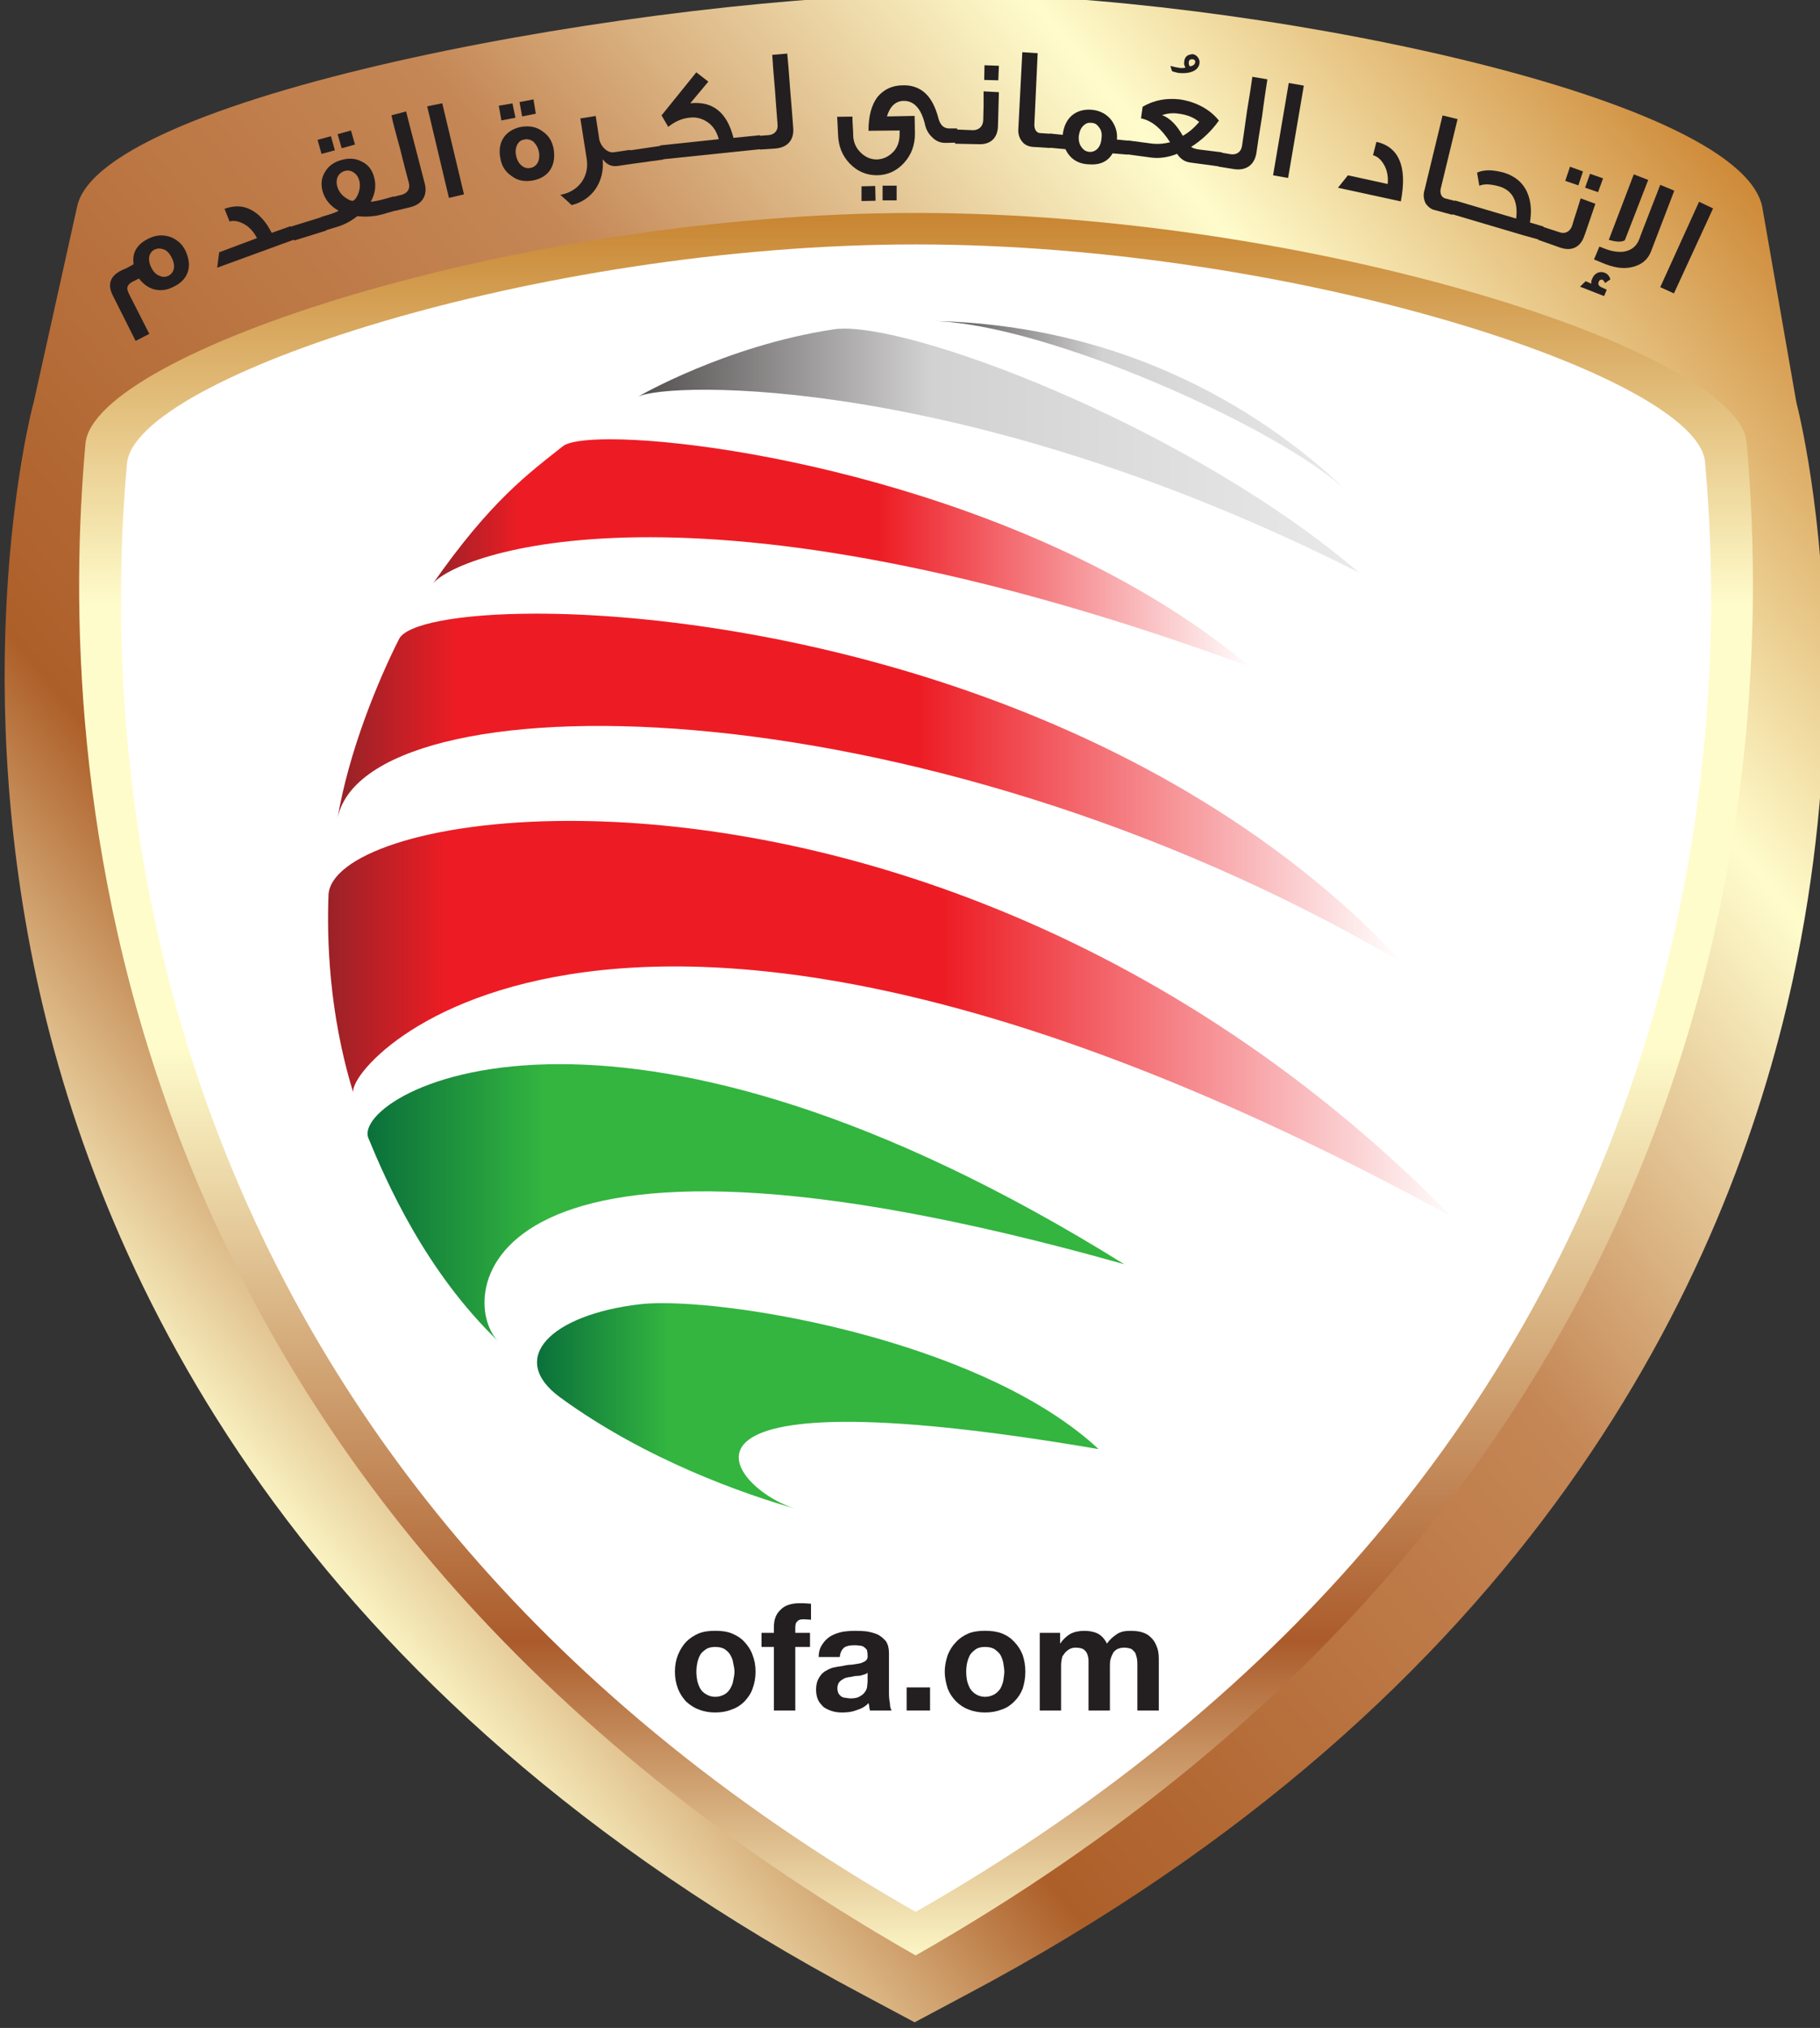
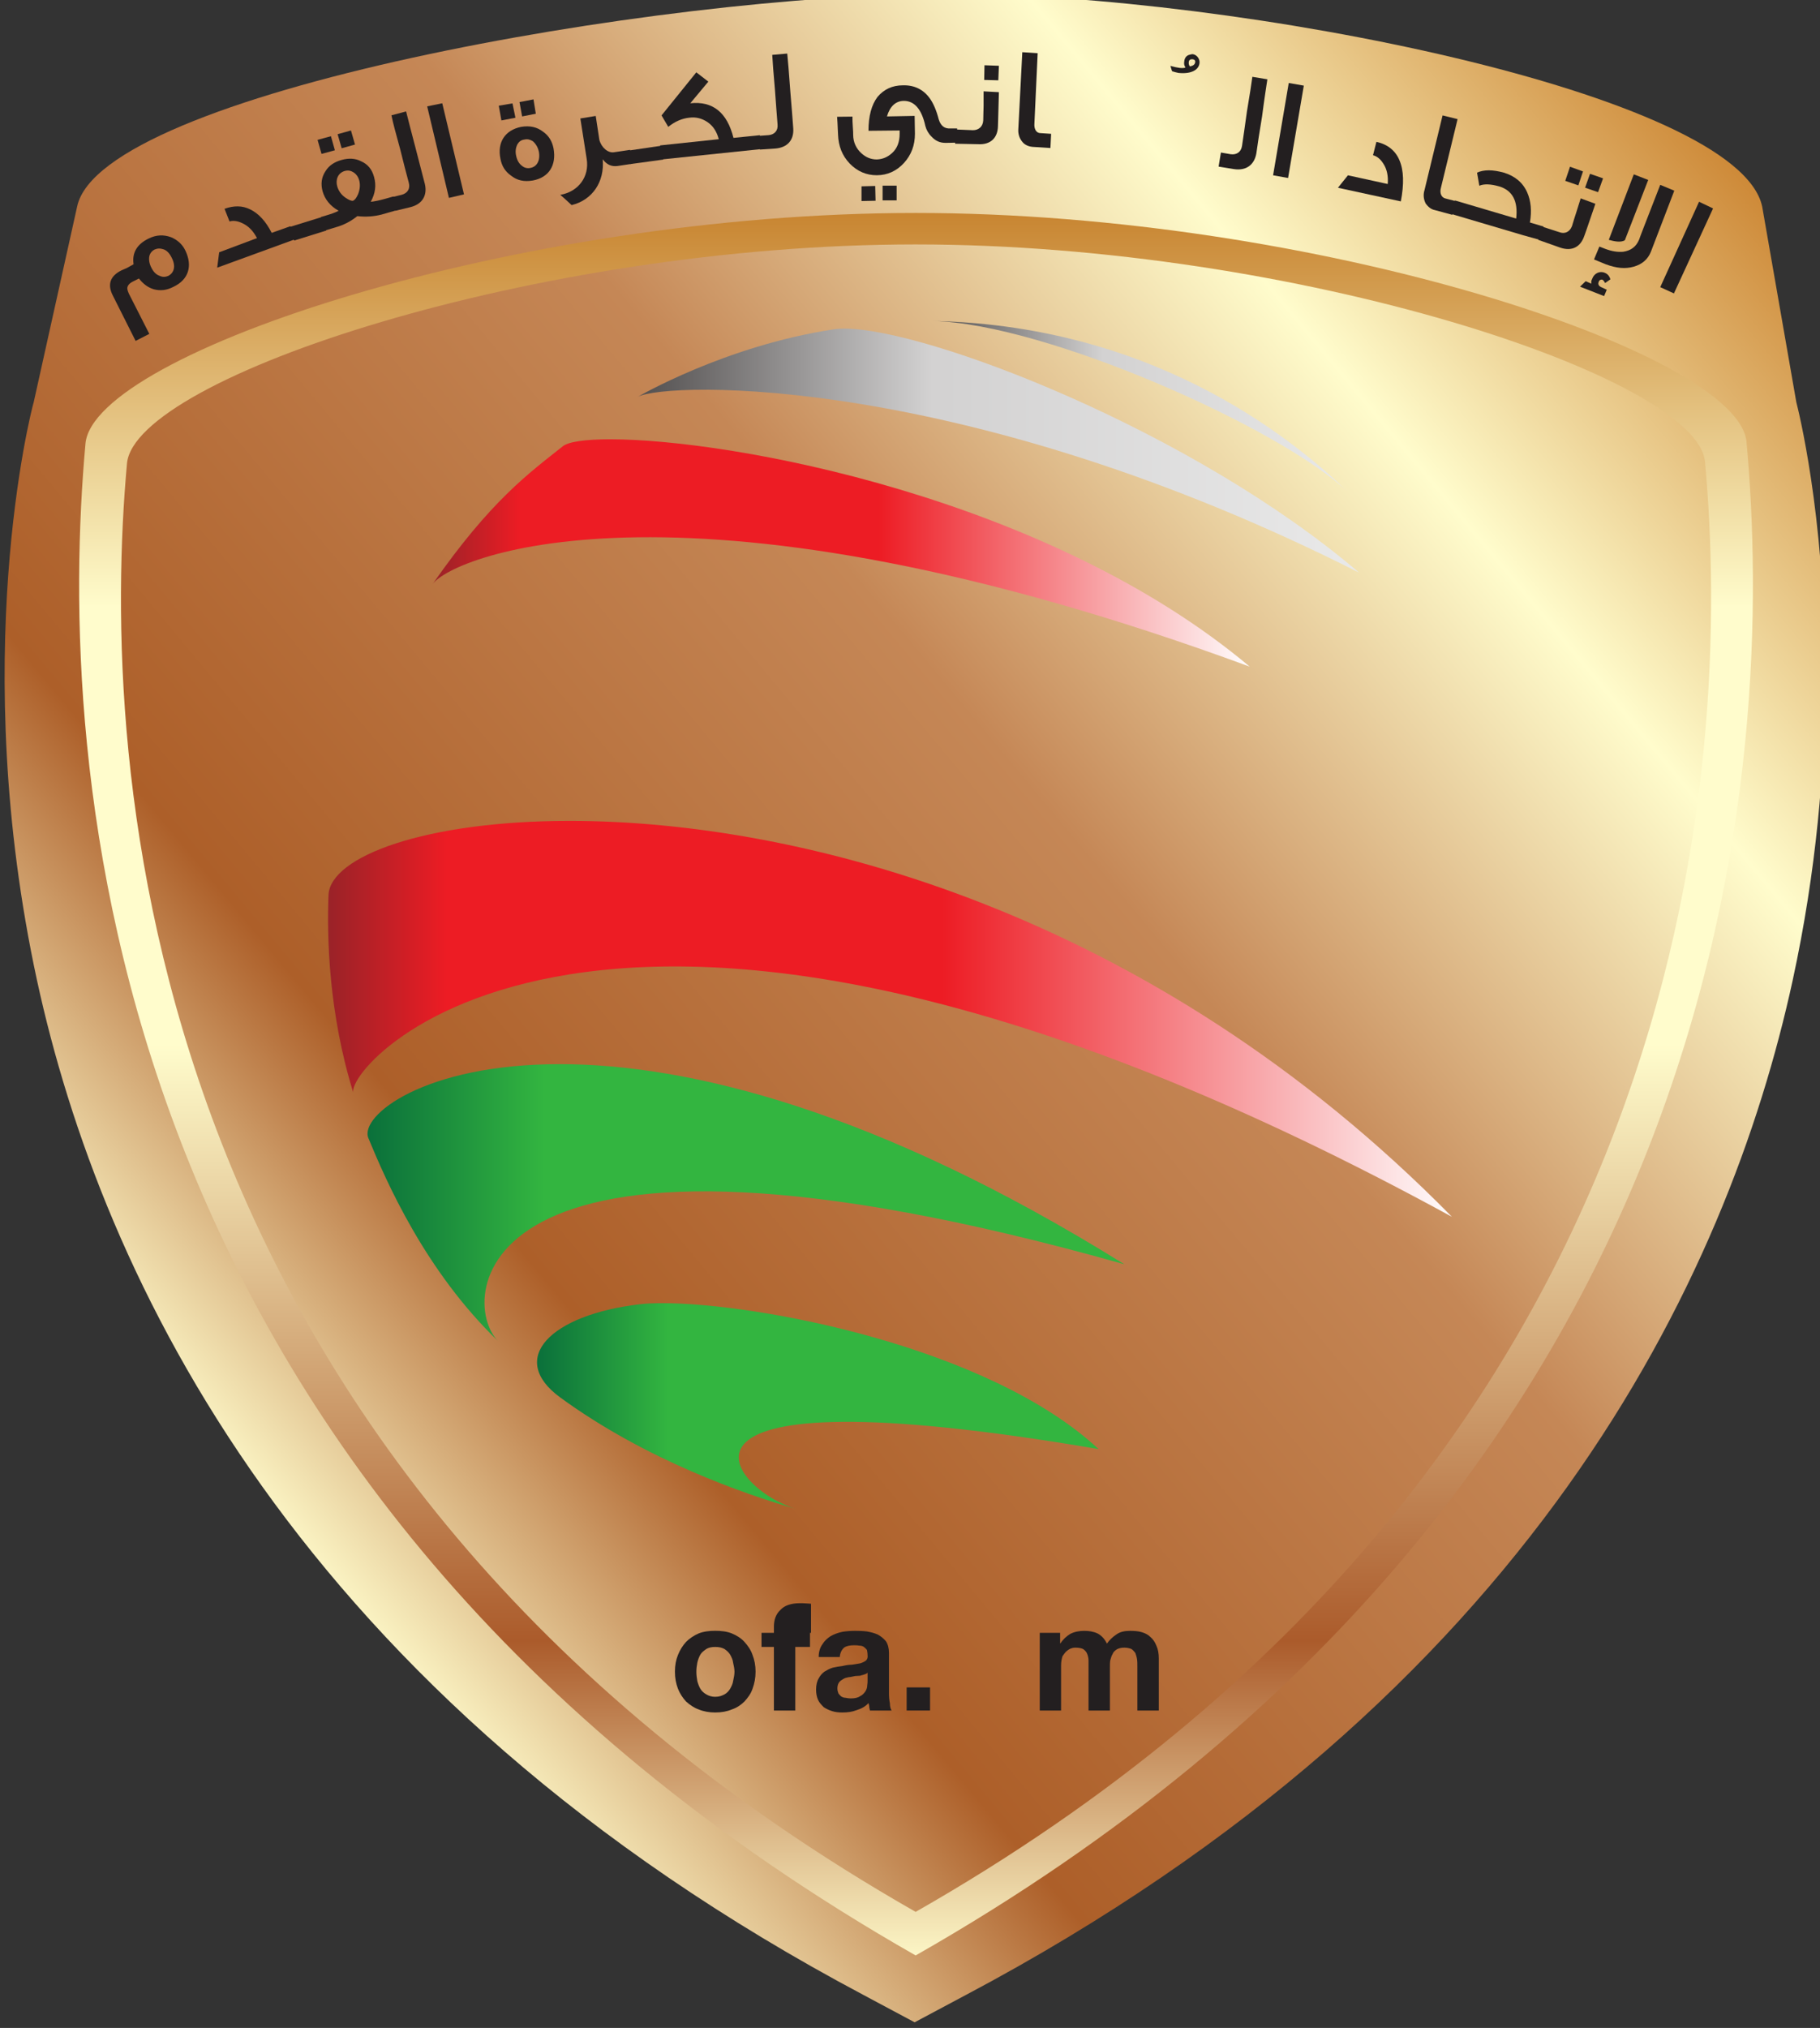
<svg xmlns="http://www.w3.org/2000/svg" xmlns:ns1="http://www.inkscape.org/namespaces/inkscape" xmlns:ns2="http://sodipodi.sourceforge.net/DTD/sodipodi-0.dtd" viewBox="0 0 28.88 32.16" version="1.1" id="svg22745" ns1:version="1.1 (c68e22c387, 2021-05-23)" ns2:docname="Oman Football Association logo.svg">
  <rect x="0" y="0" width="28.88" height="32.16" fill="#333333" stroke="none" />
  <ns2:namedview id="namedview22747" pagecolor="#ffffff" bordercolor="#666666" borderopacity="1.0" ns1:pageshadow="2" ns1:pageopacity="0.0" ns1:pagecheckerboard="0" ns1:document-units="mm" showgrid="false" fit-margin-top="0" fit-margin-left="0" fit-margin-right="0" fit-margin-bottom="0" units="px" ns1:zoom="2.8220782" ns1:cx="13.642428" ns1:cy="66.794746" ns1:window-width="1366" ns1:window-height="745" ns1:window-x="-8" ns1:window-y="-8" ns1:window-maximized="1" ns1:current-layer="layer1" />
  <defs id="defs22742">
    <linearGradient x1="0" y1="0" x2="1" y2="0" gradientUnits="userSpaceOnUse" gradientTransform="matrix(25.49,21.389,21.389,-25.49,444.972,562.281)" spreadMethod="pad" id="linearGradient1401">
      <stop style="stop-opacity:1;stop-color:#fffccc" offset="0" id="stop1391" />
      <stop style="stop-opacity:1;stop-color:#ad5f29" offset="0.185" id="stop1393" />
      <stop style="stop-opacity:1;stop-color:#c58756" offset="0.522" id="stop1395" />
      <stop style="stop-opacity:1;stop-color:#fffccc" offset="0.77" id="stop1397" />
      <stop style="stop-opacity:1;stop-color:#ca812d" offset="1" id="stop1399" />
    </linearGradient>
    <clipPath clipPathUnits="userSpaceOnUse" id="clipPath1411">
      <path d="m 441.911,551.897 h 30.569 v 34.04 h -30.569 z" id="path1409" />
    </clipPath>
    <linearGradient x1="0" y1="0" x2="1" y2="0" gradientUnits="userSpaceOnUse" gradientTransform="matrix(-1.3e-6,29.24,29.24,1.3e-6,457.215,553.02)" spreadMethod="pad" id="linearGradient1439">
      <stop style="stop-opacity:1;stop-color:#fffccc" offset="0" id="stop1429" />
      <stop style="stop-opacity:1;stop-color:#ab5b2b" offset="0.185" id="stop1431" />
      <stop style="stop-opacity:1;stop-color:#fffccc" offset="0.522" id="stop1433" />
      <stop style="stop-opacity:1;stop-color:#fffccc" offset="0.77" id="stop1435" />
      <stop style="stop-opacity:1;stop-color:#c6812c" offset="1" id="stop1437" />
    </linearGradient>
    <clipPath clipPathUnits="userSpaceOnUse" id="clipPath1449">
      <path d="m 441.911,551.897 h 30.569 v 34.04 h -30.569 z" id="path1447" />
    </clipPath>
    <linearGradient x1="0" y1="0" x2="1" y2="0" gradientUnits="userSpaceOnUse" gradientTransform="matrix(6.972,0,0,-6.972,457.501,579.011)" spreadMethod="pad" id="linearGradient1497">
      <stop style="stop-opacity:1;stop-color:#565353" offset="0" id="stop1485" />
      <stop style="stop-opacity:1;stop-color:#565353" offset="0.004" id="stop1487" />
      <stop style="stop-opacity:1;stop-color:#565353" offset="0.016" id="stop1489" />
      <stop style="stop-opacity:1;stop-color:#d3d2d2" offset="0.408" id="stop1491" />
      <stop style="stop-opacity:1;stop-color:#d3d2d2" offset="0.425" id="stop1493" />
      <stop style="stop-opacity:1;stop-color:#e9e9e9" offset="1" id="stop1495" />
    </linearGradient>
    <linearGradient x1="0" y1="0" x2="1" y2="0" gradientUnits="userSpaceOnUse" gradientTransform="matrix(12.11,0,0,-12.11,452.543,578.272)" spreadMethod="pad" id="linearGradient1525">
      <stop style="stop-opacity:1;stop-color:#565353" offset="0" id="stop1513" />
      <stop style="stop-opacity:1;stop-color:#565353" offset="0.004" id="stop1515" />
      <stop style="stop-opacity:1;stop-color:#565353" offset="0.016" id="stop1517" />
      <stop style="stop-opacity:1;stop-color:#d3d2d2" offset="0.408" id="stop1519" />
      <stop style="stop-opacity:1;stop-color:#d3d2d2" offset="0.425" id="stop1521" />
      <stop style="stop-opacity:1;stop-color:#e9e9e9" offset="1" id="stop1523" />
    </linearGradient>
    <linearGradient x1="0" y1="0" x2="1" y2="0" gradientUnits="userSpaceOnUse" gradientTransform="matrix(13.721,0,0,-13.721,449.096,576.555)" spreadMethod="pad" id="linearGradient1549">
      <stop style="stop-opacity:1;stop-color:#952328" offset="0" id="stop1541" />
      <stop style="stop-opacity:1;stop-color:#ed1c24" offset="0.11" id="stop1543" />
      <stop style="stop-opacity:1;stop-color:#ed1c24" offset="0.546" id="stop1545" />
      <stop style="stop-opacity:1;stop-color:#ffffff" offset="1" id="stop1547" />
    </linearGradient>
    <linearGradient x1="0" y1="0" x2="1" y2="0" gradientUnits="userSpaceOnUse" gradientTransform="matrix(17.897,0,0,-17.897,447.496,572.603)" spreadMethod="pad" id="linearGradient1573">
      <stop style="stop-opacity:1;stop-color:#952328" offset="0" id="stop1565" />
      <stop style="stop-opacity:1;stop-color:#ed1c24" offset="0.11" id="stop1567" />
      <stop style="stop-opacity:1;stop-color:#ed1c24" offset="0.546" id="stop1569" />
      <stop style="stop-opacity:1;stop-color:#ffffff" offset="1" id="stop1571" />
    </linearGradient>
    <linearGradient x1="0" y1="0" x2="1" y2="0" gradientUnits="userSpaceOnUse" gradientTransform="matrix(18.871,0,0,-18.871,447.342,568.736)" spreadMethod="pad" id="linearGradient1597">
      <stop style="stop-opacity:1;stop-color:#952328" offset="0" id="stop1589" />
      <stop style="stop-opacity:1;stop-color:#ed1c24" offset="0.11" id="stop1591" />
      <stop style="stop-opacity:1;stop-color:#ed1c24" offset="0.546" id="stop1593" />
      <stop style="stop-opacity:1;stop-color:#ffffff" offset="1" id="stop1595" />
    </linearGradient>
    <linearGradient x1="0" y1="0" x2="1" y2="0" gradientUnits="userSpaceOnUse" gradientTransform="matrix(12.707,0,0,-12.707,448.004,565.649)" spreadMethod="pad" id="linearGradient1625">
      <stop style="stop-opacity:1;stop-color:#0b713b" offset="0" id="stop1613" />
      <stop style="stop-opacity:1;stop-color:#0b713b" offset="0.004" id="stop1615" />
      <stop style="stop-opacity:1;stop-color:#33b540" offset="0.234" id="stop1617" />
      <stop style="stop-opacity:1;stop-color:#33b540" offset="0.442" id="stop1619" />
      <stop style="stop-opacity:1;stop-color:#33b540" offset="0.717" id="stop1621" />
      <stop style="stop-opacity:1;stop-color:#33b540" offset="1" id="stop1623" />
    </linearGradient>
    <linearGradient x1="0" y1="0" x2="1" y2="0" gradientUnits="userSpaceOnUse" gradientTransform="matrix(9.429,0,0,-9.429,450.851,562.238)" spreadMethod="pad" id="linearGradient1653">
      <stop style="stop-opacity:1;stop-color:#0b713b" offset="0" id="stop1641" />
      <stop style="stop-opacity:1;stop-color:#0b713b" offset="0.004" id="stop1643" />
      <stop style="stop-opacity:1;stop-color:#33b540" offset="0.234" id="stop1645" />
      <stop style="stop-opacity:1;stop-color:#33b540" offset="0.442" id="stop1647" />
      <stop style="stop-opacity:1;stop-color:#33b540" offset="0.717" id="stop1649" />
      <stop style="stop-opacity:1;stop-color:#33b540" offset="1" id="stop1651" />
    </linearGradient>
    <clipPath clipPathUnits="userSpaceOnUse" id="clipPath1663">
      <path d="m 441.911,551.897 h 30.569 v 34.04 h -30.569 z" id="path1661" />
    </clipPath>
  </defs>
  <g ns1:label="Layer 1" ns1:groupmode="layer" id="layer1" transform="translate(-173.869,-105.901)">
    <g id="g1379" transform="matrix(0.945,0,0,-0.945,-243.663,659.514)">
      <g id="g1381">
        <g id="g1387">
          <g id="g1389">
            <path d="m 443.128,582.367 -0.729,-3.282 c -0.052,-0.172 -1.107,-4.328 0.055,-9.702 v 0 c 1.084,-4.984 4.373,-11.99 13.885,-17.031 v 0 l 0.852,-0.455 0.854,0.455 c 9.521,5.041 12.805,12.047 13.89,17.031 v 0 c 0.401,1.847 0.539,3.551 0.545,4.997 v 0 0.209 c -0.011,2.646 -0.456,4.386 -0.484,4.496 v 0 l -0.573,3.282 c -0.403,1.897 -8.802,3.57 -13.687,3.57 v 0 c -4.879,0 -14.21,-1.673 -14.608,-3.57" style="fill:url(#linearGradient1401);stroke:none" id="path1403" />
          </g>
        </g>
      </g>
    </g>
    <g id="g1405" transform="matrix(0.945,0,0,-0.945,-243.663,659.514)">
      <g id="g1407" clip-path="url(#clipPath1411)">
        <g id="g1413" transform="translate(457.208,582.182)">
-           <path d="M 0,0 C -6.569,0 -13.535,-2.308 -13.671,-3.795 -14.131,-8.91 -13.609,-21.121 0,-28.881 13.642,-21.108 14.142,-8.865 13.676,-3.768 13.541,-2.296 6.574,0 0,0" style="fill:#ffffff;fill-opacity:1;fill-rule:nonzero;stroke:none" id="path1415" />
-         </g>
+           </g>
      </g>
    </g>
    <g id="g1417" transform="matrix(0.945,0,0,-0.945,-243.663,659.514)">
      <g id="g1419">
        <g id="g1425">
          <g id="g1427">
            <path d="m 443.268,578.389 c -0.472,-5.216 0.056,-17.463 13.94,-25.37 v 0 c 13.918,7.923 14.424,20.203 13.952,25.398 v 0 c -0.135,1.502 -7.242,3.843 -13.952,3.843 v 0 c -6.703,0 -13.805,-2.352 -13.94,-3.871 m 0.697,-0.334 c 0.128,1.442 6.876,3.677 13.243,3.677 v 0 c 6.372,0 13.126,-2.223 13.255,-3.649 v 0 c 0.45,-4.941 -0.038,-16.8 -13.255,-24.333 v 0 c -13.188,7.519 -13.692,19.348 -13.243,24.305" style="fill:url(#linearGradient1439);stroke:none" id="path1441" />
          </g>
        </g>
      </g>
    </g>
    <g id="g1443" transform="matrix(0.945,0,0,-0.945,-243.663,659.514)">
      <g id="g1445" clip-path="url(#clipPath1449)">
        <g id="g1451" transform="translate(453.542,557.623)">
          <path d="m 0,0 c 0.012,-0.044 0.028,-0.09 0.051,-0.129 0.022,-0.039 0.062,-0.073 0.101,-0.095 0.039,-0.023 0.09,-0.04 0.146,-0.04 0.068,0 0.112,0.017 0.157,0.04 0.04,0.022 0.073,0.056 0.096,0.095 0.022,0.039 0.045,0.085 0.05,0.129 0.011,0.057 0.023,0.102 0.023,0.158 0,0.05 -0.012,0.1 -0.023,0.151 C 0.596,0.36 0.573,0.404 0.551,0.444 0.528,0.483 0.495,0.511 0.455,0.539 0.41,0.562 0.366,0.573 0.298,0.573 0.242,0.573 0.191,0.562 0.152,0.539 0.113,0.511 0.073,0.483 0.051,0.444 0.028,0.404 0.012,0.36 0,0.309 -0.01,0.258 -0.016,0.208 -0.016,0.158 -0.016,0.102 -0.01,0.057 0,0 m -0.325,0.439 c 0.034,0.084 0.079,0.156 0.135,0.218 0.062,0.062 0.135,0.109 0.213,0.143 0.084,0.033 0.18,0.044 0.275,0.044 C 0.405,0.844 0.495,0.833 0.579,0.8 0.662,0.766 0.736,0.719 0.792,0.657 0.848,0.595 0.899,0.523 0.927,0.439 0.96,0.355 0.978,0.265 0.978,0.158 0.978,0.051 0.96,-0.039 0.927,-0.129 0.899,-0.213 0.848,-0.28 0.792,-0.342 0.736,-0.398 0.662,-0.449 0.579,-0.476 0.495,-0.511 0.405,-0.527 0.298,-0.527 c -0.095,0 -0.191,0.016 -0.275,0.051 -0.078,0.027 -0.151,0.078 -0.213,0.134 -0.056,0.062 -0.101,0.129 -0.135,0.213 -0.034,0.09 -0.051,0.18 -0.051,0.287 0,0.107 0.017,0.197 0.051,0.281" style="fill:#231f20;fill-opacity:1;fill-rule:nonzero;stroke:none" id="path1453" />
        </g>
        <g id="g1455" transform="translate(454.62,558.196)">
-           <path d="m 0,0 v 0.237 h 0.208 v 0.101 c 0,0.118 0.033,0.213 0.112,0.286 0.068,0.073 0.18,0.11 0.326,0.11 0.034,0 0.062,0 0.095,-0.003 0.034,0 0.062,-0.006 0.09,-0.006 V 0.456 C 0.792,0.459 0.752,0.464 0.702,0.464 0.651,0.464 0.617,0.452 0.601,0.428 0.573,0.407 0.567,0.369 0.567,0.316 V 0.237 H 0.814 V 0 H 0.567 V -1.067 H 0.208 V 0 Z" style="fill:#231f20;fill-opacity:1;fill-rule:nonzero;stroke:none" id="path1457" />
+           <path d="m 0,0 v 0.237 h 0.208 v 0.101 c 0,0.118 0.033,0.213 0.112,0.286 0.068,0.073 0.18,0.11 0.326,0.11 0.034,0 0.062,0 0.095,-0.003 0.034,0 0.062,-0.006 0.09,-0.006 V 0.456 V 0.237 H 0.814 V 0 H 0.567 V -1.067 H 0.208 V 0 Z" style="fill:#231f20;fill-opacity:1;fill-rule:nonzero;stroke:none" id="path1457" />
        </g>
        <g id="g1459" transform="translate(456.35,557.736)">
          <path d="m 0,0 c -0.023,-0.012 -0.051,-0.012 -0.073,-0.023 -0.028,0 -0.056,-0.005 -0.084,-0.005 -0.029,-0.005 -0.056,-0.012 -0.084,-0.017 -0.028,0 -0.057,-0.011 -0.085,-0.017 -0.022,-0.011 -0.045,-0.022 -0.067,-0.039 -0.017,-0.012 -0.034,-0.028 -0.045,-0.051 -0.011,-0.022 -0.018,-0.051 -0.018,-0.083 0,-0.034 0.007,-0.057 0.018,-0.086 0.011,-0.016 0.028,-0.033 0.045,-0.049 0.022,-0.013 0.045,-0.023 0.072,-0.023 0.029,-0.005 0.057,-0.011 0.085,-0.011 0.073,0 0.124,0.011 0.163,0.039 0.039,0.017 0.067,0.05 0.09,0.084 0.017,0.028 0.028,0.062 0.028,0.096 0.006,0.033 0.006,0.061 0.006,0.084 V 0.028 C 0.04,0.016 0.022,0.005 0,0 m -0.708,0.504 c 0.034,0.057 0.084,0.102 0.135,0.135 0.062,0.036 0.124,0.058 0.202,0.075 0.067,0.011 0.141,0.016 0.214,0.016 0.061,0 0.134,-0.002 0.197,-0.01 C 0.106,0.708 0.169,0.692 0.224,0.667 0.275,0.639 0.32,0.601 0.359,0.556 0.393,0.504 0.41,0.438 0.41,0.359 v -0.68 c 0,-0.056 0.005,-0.112 0.016,-0.168 0,-0.05 0.011,-0.089 0.028,-0.118 H 0.09 c 0,0.018 -0.011,0.04 -0.011,0.062 0,0.022 -0.007,0.04 -0.013,0.063 -0.049,-0.057 -0.123,-0.096 -0.201,-0.119 -0.073,-0.029 -0.152,-0.039 -0.236,-0.039 -0.062,0 -0.118,0.005 -0.174,0.023 -0.05,0.016 -0.101,0.039 -0.14,0.066 -0.039,0.04 -0.073,0.073 -0.096,0.123 -0.022,0.051 -0.033,0.107 -0.033,0.175 0,0.072 0.016,0.14 0.044,0.185 0.023,0.045 0.056,0.084 0.096,0.113 0.045,0.027 0.085,0.05 0.14,0.067 0.051,0.011 0.107,0.022 0.163,0.028 0.05,0.012 0.107,0.022 0.158,0.022 0.05,0.006 0.101,0.017 0.14,0.023 C -0.034,0.196 0,0.214 0.022,0.23 0.045,0.252 0.056,0.28 0.051,0.314 0.051,0.354 0.045,0.387 0.04,0.41 0.022,0.432 0.005,0.449 -0.011,0.46 -0.034,0.477 -0.063,0.482 -0.09,0.482 -0.118,0.488 -0.146,0.488 -0.18,0.488 -0.247,0.488 -0.304,0.477 -0.343,0.449 -0.382,0.415 -0.41,0.365 -0.416,0.291 H -0.77 c 0,0.091 0.023,0.158 0.062,0.213" style="fill:#231f20;fill-opacity:1;fill-rule:nonzero;stroke:none" id="path1461" />
        </g>
        <path d="m 457.45,557.129 h -0.393 v 0.388 h 0.393 z" style="fill:#231f20;fill-opacity:1;fill-rule:nonzero;stroke:none" id="path1463" />
        <g id="g1465" transform="translate(458.073,557.623)">
-           <path d="m 0,0 c 0.012,-0.044 0.029,-0.09 0.051,-0.129 0.027,-0.039 0.062,-0.073 0.101,-0.095 0.038,-0.023 0.09,-0.04 0.146,-0.04 0.068,0 0.112,0.017 0.157,0.04 0.039,0.022 0.073,0.056 0.101,0.095 0.022,0.039 0.039,0.085 0.05,0.129 0.006,0.057 0.018,0.102 0.018,0.158 0,0.05 -0.012,0.1 -0.018,0.151 C 0.595,0.36 0.578,0.404 0.556,0.444 0.528,0.483 0.494,0.511 0.455,0.539 0.41,0.562 0.366,0.573 0.298,0.573 0.242,0.573 0.19,0.562 0.152,0.539 0.113,0.511 0.078,0.483 0.051,0.444 0.029,0.404 0.012,0.36 0,0.309 -0.011,0.258 -0.016,0.208 -0.016,0.158 -0.016,0.102 -0.011,0.057 0,0 m -0.326,0.439 c 0.034,0.084 0.08,0.156 0.141,0.218 0.056,0.062 0.13,0.109 0.208,0.143 C 0.107,0.833 0.202,0.844 0.298,0.844 0.404,0.844 0.494,0.833 0.584,0.8 0.669,0.766 0.736,0.719 0.792,0.657 0.854,0.595 0.898,0.523 0.932,0.439 0.96,0.355 0.977,0.265 0.977,0.158 0.977,0.051 0.96,-0.039 0.932,-0.129 0.898,-0.213 0.854,-0.28 0.792,-0.342 0.736,-0.398 0.669,-0.449 0.584,-0.476 0.494,-0.511 0.404,-0.527 0.298,-0.527 c -0.096,0 -0.191,0.016 -0.275,0.051 -0.078,0.027 -0.152,0.078 -0.208,0.134 -0.061,0.062 -0.107,0.129 -0.141,0.213 -0.028,0.09 -0.05,0.18 -0.05,0.287 0,0.107 0.022,0.197 0.05,0.281" style="fill:#231f20;fill-opacity:1;fill-rule:nonzero;stroke:none" id="path1467" />
-         </g>
+           </g>
        <g id="g1469" transform="translate(459.634,558.433)">
          <path d="m 0,0 v -0.176 h 0.006 c 0.044,0.068 0.101,0.118 0.161,0.156 0.069,0.037 0.153,0.053 0.237,0.053 0.078,0 0.152,-0.01 0.225,-0.044 0.066,-0.034 0.118,-0.091 0.157,-0.17 0.039,0.056 0.09,0.107 0.157,0.152 0.062,0.046 0.14,0.062 0.231,0.062 0.072,0 0.14,-0.005 0.196,-0.022 0.056,-0.016 0.112,-0.045 0.145,-0.08 0.046,-0.039 0.079,-0.09 0.101,-0.146 0.029,-0.061 0.041,-0.134 0.041,-0.219 v -0.87 h -0.36 v 0.736 c 0,0.05 0,0.09 -0.006,0.128 -0.005,0.034 -0.017,0.068 -0.028,0.102 -0.017,0.022 -0.04,0.05 -0.067,0.067 C 1.168,-0.26 1.128,-0.249 1.077,-0.249 1.022,-0.249 0.988,-0.26 0.954,-0.276 0.921,-0.299 0.893,-0.321 0.882,-0.355 0.865,-0.383 0.853,-0.417 0.842,-0.461 0.836,-0.496 0.836,-0.535 0.836,-0.58 V -1.304 H 0.477 v 0.729 0.114 c 0,0.037 -0.011,0.078 -0.022,0.106 -0.012,0.034 -0.034,0.056 -0.063,0.079 -0.026,0.016 -0.072,0.027 -0.134,0.027 -0.011,0 -0.039,0 -0.068,-0.011 C 0.167,-0.266 0.14,-0.282 0.112,-0.305 0.085,-0.327 0.067,-0.355 0.039,-0.394 0.028,-0.434 0.016,-0.484 0.016,-0.546 V -1.304 H -0.342 V 0 Z" style="fill:#231f20;fill-opacity:1;fill-rule:nonzero;stroke:none" id="path1471" />
        </g>
      </g>
    </g>
    <g id="g1473" transform="matrix(0.945,0,0,-0.945,-243.663,659.514)">
      <g id="g1475">
        <g id="g1481">
          <g id="g1483">
            <path d="m 457.501,580.447 c 1.886,-0.043 5.822,-1.786 6.972,-2.873 v 0 c -0.758,0.722 -3.093,2.794 -6.972,2.873 z" style="fill:url(#linearGradient1497);stroke:none" id="path1499" />
          </g>
        </g>
      </g>
    </g>
    <g id="g1501" transform="matrix(0.945,0,0,-0.945,-243.663,659.514)">
      <g id="g1503">
        <g id="g1509">
          <g id="g1511">
            <path d="m 455.827,580.306 c -1.818,-0.275 -3.284,-1.131 -3.284,-1.131 v 0 c 0.505,0.26 5.502,0.39 12.11,-2.95 v 0 c -2.778,2.374 -7.243,4.094 -8.642,4.094 v 0 c -0.069,0 -0.13,-0.004 -0.184,-0.013" style="fill:url(#linearGradient1525);stroke:none" id="path1527" />
          </g>
        </g>
      </g>
    </g>
    <g id="g1529" transform="matrix(0.945,0,0,-0.945,-243.663,659.514)">
      <g id="g1531">
        <g id="g1537">
          <g id="g1539">
            <path d="m 451.285,578.346 c -0.572,-0.454 -1.213,-0.914 -2.19,-2.317 v 0 c 0.338,0.482 4.307,2.081 13.722,-1.382 v 0 c -3.388,2.843 -8.704,3.815 -10.738,3.815 v 0 c -0.419,0 -0.699,-0.041 -0.794,-0.116" style="fill:url(#linearGradient1549);stroke:none" id="path1551" />
          </g>
        </g>
      </g>
    </g>
    <g id="g1553" transform="matrix(0.945,0,0,-0.945,-243.663,659.514)">
      <g id="g1555">
        <g id="g1561">
          <g id="g1563">
-             <path d="m 448.535,575.113 c -0.342,-0.674 -0.848,-1.881 -1.039,-3.04 v 0 c 0.393,2.378 9.656,2.439 17.898,-2.403 v 0 c -4.288,4.593 -11.033,5.866 -14.557,5.866 v 0 c -1.311,0 -2.176,-0.177 -2.302,-0.423" style="fill:url(#linearGradient1573);stroke:none" id="path1575" />
-           </g>
+             </g>
        </g>
      </g>
    </g>
    <g id="g1577" transform="matrix(0.945,0,0,-0.945,-243.663,659.514)">
      <g id="g1579">
        <g id="g1585">
          <g id="g1587">
            <path d="m 447.349,570.818 c -0.027,-0.718 0,-1.976 0.417,-3.323 v 0 c -0.147,0.494 4.384,5.603 18.447,-2.081 v 0 c -5.064,5.152 -10.972,6.644 -14.809,6.644 v 0 c -2.425,10e-4 -4.021,-0.596 -4.055,-1.24" style="fill:url(#linearGradient1597);stroke:none" id="path1599" />
          </g>
        </g>
      </g>
    </g>
    <g id="g1601" transform="matrix(0.945,0,0,-0.945,-243.663,659.514)">
      <g id="g1603">
        <g id="g1609">
          <g id="g1611">
            <path d="m 448.018,566.736 c 0.297,-0.719 0.954,-2.233 2.184,-3.413 v 0 c -0.691,0.667 -0.539,4.413 10.509,1.295 v 0 c -4.184,2.605 -7.352,3.358 -9.478,3.358 v 0 c -2.284,0 -3.366,-0.869 -3.215,-1.24" style="fill:url(#linearGradient1625);stroke:none" id="path1627" />
          </g>
        </g>
      </g>
    </g>
    <g id="g1629" transform="matrix(0.945,0,0,-0.945,-243.663,659.514)">
      <g id="g1631">
        <g id="g1637">
          <g id="g1639">
            <path d="m 452.571,563.946 c -1.488,-0.176 -2.229,-0.909 -1.33,-1.564 v 0 c 1.431,-1.044 3.092,-1.624 3.964,-1.871 v 0 c -1.096,0.314 -2.842,2.357 5.075,1.005 v 0 c -1.837,1.711 -5.706,2.449 -7.324,2.449 v 0 c -0.148,0 -0.278,-0.006 -0.385,-0.019" style="fill:url(#linearGradient1653);stroke:none" id="path1655" />
          </g>
        </g>
      </g>
    </g>
    <g id="g1657" transform="matrix(0.945,0,0,-0.945,-243.663,659.514)">
      <g id="g1659" clip-path="url(#clipPath1663)">
        <g id="g1665" transform="translate(444.716,581.509)">
          <path d="M 0,0 C -0.034,0.07 -0.078,0.119 -0.134,0.14 -0.191,0.159 -0.236,0.159 -0.286,0.138 -0.332,0.115 -0.364,0.075 -0.376,0.025 c -0.011,-0.06 0,-0.124 0.034,-0.191 0.033,-0.067 0.078,-0.118 0.14,-0.138 0.05,-0.025 0.101,-0.02 0.146,0 C 0.04,-0.253 0.073,-0.141 0,0 m 0.23,0.119 c 0.124,-0.26 0.051,-0.487 -0.196,-0.605 -0.118,-0.062 -0.225,-0.073 -0.337,-0.043 -0.101,0.031 -0.179,0.093 -0.247,0.18 l -0.112,-0.056 c -0.056,-0.031 -0.079,-0.065 -0.084,-0.105 0,-0.033 0.017,-0.077 0.05,-0.139 l 0.32,-0.629 -0.23,-0.118 -0.381,0.758 c -0.096,0.185 -0.051,0.331 0.146,0.427 l 0.089,0.039 0.112,0.062 c -0.029,0.193 0.057,0.337 0.253,0.432 0.129,0.064 0.253,0.067 0.376,0.022 C 0.095,0.3 0.18,0.225 0.23,0.119" style="fill:#231f20;fill-opacity:1;fill-rule:nonzero;stroke:none" id="path1667" />
        </g>
        <g id="g1669" transform="translate(446.788,581.819)">
          <path d="m 0,0 -1.308,-0.477 0.033,0.258 0.635,0.238 c -0.062,0.119 -0.14,0.2 -0.241,0.248 -0.085,0.042 -0.163,0.05 -0.22,0.031 l -0.084,0.213 c 0.158,0.056 0.298,0.056 0.433,-0.011 0.14,-0.068 0.263,-0.202 0.359,-0.393 l 0.315,0.112 z" style="fill:#231f20;fill-opacity:1;fill-rule:nonzero;stroke:none" id="path1671" />
        </g>
        <g id="g1673" transform="translate(447.237,582.192)">
          <path d="m 0,0 0.074,-0.227 -0.539,-0.168 -0.068,0.23 z" style="fill:#231f20;fill-opacity:1;fill-rule:nonzero;stroke:none" id="path1675" />
        </g>
        <g id="g1677" transform="translate(447.794,583.408)">
          <path d="m 0,0 -0.224,-0.062 -0.068,0.236 0.224,0.062 z m 0.072,-0.606 c -0.016,0.061 -0.044,0.101 -0.089,0.135 -0.051,0.033 -0.096,0.044 -0.158,0.027 -0.112,-0.034 -0.157,-0.146 -0.122,-0.263 0.022,-0.071 0.066,-0.137 0.139,-0.186 0.057,-0.039 0.101,-0.056 0.124,-0.05 0.029,0.011 0.056,0.045 0.084,0.107 0.034,0.083 0.039,0.159 0.022,0.23 M 0.707,-1.1 0.449,-1.174 C 0.32,-1.207 0.185,-1.218 0.039,-1.201 -0.073,-1.291 -0.197,-1.353 -0.32,-1.387 l -0.185,-0.056 -0.068,0.227 0.068,0.02 c 0.095,0.028 0.179,0.056 0.23,0.085 -0.141,0.078 -0.23,0.19 -0.269,0.325 -0.035,0.129 -0.018,0.241 0.05,0.342 0.056,0.09 0.145,0.152 0.27,0.186 0.117,0.033 0.229,0.028 0.325,-0.022 0.112,-0.049 0.185,-0.135 0.219,-0.265 0.039,-0.138 0.022,-0.274 -0.056,-0.416 0.061,0.007 0.146,0.023 0.247,0.052 l 0.135,0.038 z m -1.045,1.004 -0.224,-0.061 -0.067,0.236 0.225,0.061 z" style="fill:#231f20;fill-opacity:1;fill-rule:nonzero;stroke:none" id="path1679" />
        </g>
        <g id="g1681" transform="translate(448.967,582.746)">
          <path d="m 0,0 c 0.044,-0.188 -0.039,-0.337 -0.241,-0.388 l -0.253,-0.061 -0.056,0.229 0.158,0.038 c 0.095,0.025 0.151,0.097 0.122,0.204 -0.039,0.143 -0.089,0.337 -0.145,0.564 -0.073,0.261 -0.124,0.455 -0.146,0.567 l 0.246,0.065 C -0.286,1.105 -0.236,0.903 -0.157,0.606 -0.09,0.348 -0.039,0.148 0,0" style="fill:#231f20;fill-opacity:1;fill-rule:nonzero;stroke:none" id="path1683" />
        </g>
        <g id="g1685" transform="translate(449.624,582.572)">
          <path d="m 0,0 -0.253,-0.059 -0.365,1.536 0.253,0.052 z" style="fill:#231f20;fill-opacity:1;fill-rule:nonzero;stroke:none" id="path1687" />
        </g>
        <g id="g1689" transform="translate(450.83,583.925)">
          <path d="m 0,0 -0.23,-0.045 -0.044,0.241 0.235,0.045 z M 0.051,-0.635 C 0.034,-0.561 0,-0.505 -0.05,-0.461 c -0.045,0.028 -0.09,0.04 -0.14,0.028 -0.057,-0.007 -0.09,-0.033 -0.118,-0.078 -0.028,-0.056 -0.04,-0.118 -0.022,-0.196 0.016,-0.076 0.05,-0.133 0.1,-0.169 0.04,-0.033 0.09,-0.044 0.14,-0.033 0.107,0.019 0.169,0.123 0.141,0.274 m 0.247,0.051 C 0.348,-0.865 0.22,-1.07 -0.05,-1.12 c -0.146,-0.025 -0.264,0 -0.365,0.081 -0.101,0.07 -0.157,0.163 -0.179,0.284 -0.057,0.277 0.078,0.48 0.347,0.535 0.146,0.023 0.264,0 0.371,-0.083 0.096,-0.067 0.152,-0.163 0.174,-0.281 m -0.64,0.517 -0.236,-0.045 -0.044,0.247 0.23,0.039 z" style="fill:#231f20;fill-opacity:1;fill-rule:nonzero;stroke:none" id="path1691" />
        </g>
        <g id="g1693" transform="translate(451.241,582.564)">
          <path d="M 0,0 C 0.303,0.052 0.493,0.305 0.443,0.605 L 0.337,1.282 0.595,1.324 0.656,0.923 C 0.69,0.793 0.802,0.698 0.903,0.715 L 1.172,0.755 1.206,0.521 0.96,0.484 C 0.858,0.471 0.779,0.508 0.712,0.597 0.747,0.22 0.539,-0.088 0.19,-0.172 0.145,-0.131 0.084,-0.071 0,0" style="fill:#231f20;fill-opacity:1;fill-rule:nonzero;stroke:none" id="path1695" />
        </g>
        <g id="g1697" transform="translate(452.941,583.389)">
          <path d="m 0,0 0.029,-0.233 -0.557,-0.076 -0.027,0.227 z" style="fill:#231f20;fill-opacity:1;fill-rule:nonzero;stroke:none" id="path1699" />
        </g>
        <g id="g1701" transform="translate(454.614,583.332)">
          <path d="m 0,0 -1.673,-0.174 -0.022,0.236 0.983,0.104 C -0.746,0.295 -0.808,0.39 -0.903,0.454 -0.993,0.514 -1.094,0.542 -1.206,0.527 -1.33,0.514 -1.448,0.463 -1.56,0.373 L -1.673,0.565 -1.089,1.288 -0.887,1.132 -1.19,0.769 c 0.377,0.04 0.618,-0.154 0.725,-0.581 l 0.443,0.045 z" style="fill:#231f20;fill-opacity:1;fill-rule:nonzero;stroke:none" id="path1703" />
        </g>
        <g id="g1705" transform="translate(455.153,583.678)">
          <path d="m 0,0 c 0.012,-0.193 -0.095,-0.32 -0.302,-0.337 l -0.259,-0.017 -0.017,0.23 0.163,0.012 c 0.096,0.008 0.163,0.073 0.151,0.182 -0.011,0.149 -0.028,0.345 -0.044,0.584 -0.023,0.266 -0.039,0.463 -0.045,0.581 l 0.252,0.022 C -0.089,1.142 -0.072,0.932 -0.05,0.629 -0.028,0.364 -0.011,0.157 0,0" style="fill:#231f20;fill-opacity:1;fill-rule:nonzero;stroke:none" id="path1707" />
        </g>
        <path d="m 456.889,582.471 h -0.236 v 0.247 h 0.236 z m -0.354,-0.006 -0.236,-0.005 v 0.247 l 0.23,0.006 z m 1.376,0.975 -0.198,-0.004 c -0.101,0 -0.173,0.034 -0.24,0.107 -0.051,0.05 -0.085,0.112 -0.102,0.176 -0.062,0.284 -0.185,0.424 -0.365,0.422 -0.134,-0.003 -0.23,-0.092 -0.28,-0.261 l 0.465,0.009 0.005,-0.301 c 0,-0.191 -0.061,-0.354 -0.184,-0.489 -0.123,-0.134 -0.276,-0.205 -0.456,-0.206 -0.173,0 -0.325,0.063 -0.454,0.195 -0.129,0.135 -0.19,0.295 -0.197,0.486 -0.005,0.061 -0.005,0.16 -0.016,0.3 l 0.258,0.003 c 0,-0.042 0,-0.104 0.006,-0.172 0.006,-0.07 0.006,-0.112 0.006,-0.131 0,-0.127 0.05,-0.233 0.14,-0.314 0.079,-0.071 0.163,-0.102 0.257,-0.102 0.097,0.004 0.18,0.037 0.259,0.11 0.085,0.078 0.124,0.186 0.124,0.32 v 0.056 l -0.523,-0.005 c 0,0.247 0.051,0.435 0.152,0.569 0.107,0.126 0.247,0.194 0.427,0.194 0.191,0.005 0.343,-0.07 0.45,-0.218 0.061,-0.085 0.112,-0.203 0.151,-0.355 0.034,-0.106 0.095,-0.157 0.196,-0.151 h 0.112 z" style="fill:#231f20;fill-opacity:1;fill-rule:nonzero;stroke:none" id="path1709" />
        <g id="g1711" transform="translate(458.596,584.486)">
          <path d="M 0,0 -0.237,0.006 -0.232,0.253 0.01,0.244 Z m -0.006,-0.772 c -0.005,-0.193 -0.123,-0.312 -0.332,-0.3 l -0.387,0.008 0.011,0.239 0.287,-0.012 c 0.094,0 0.168,0.056 0.174,0.164 0,0.095 0.006,0.179 0.006,0.247 v 0.241 L 0.01,-0.199 C 0,-0.584 -0.006,-0.775 -0.006,-0.772" style="fill:#231f20;fill-opacity:1;fill-rule:nonzero;stroke:none" id="path1713" />
        </g>
        <g id="g1715" transform="translate(459.471,583.35)">
          <path d="m 0,0 -0.298,0.019 c -0.067,0.006 -0.128,0.031 -0.168,0.078 -0.05,0.057 -0.079,0.13 -0.073,0.22 L -0.472,1.608 -0.214,1.591 -0.269,0.407 C -0.276,0.317 -0.235,0.25 -0.168,0.25 l 0.18,-0.012 z" style="fill:#231f20;fill-opacity:1;fill-rule:nonzero;stroke:none" id="path1717" />
        </g>
        <g id="g1719" transform="translate(460.329,583.514)">
-           <path d="M 0,0 C 0.012,0.079 -0.005,0.141 -0.044,0.186 -0.078,0.234 -0.117,0.258 -0.173,0.258 -0.224,0.265 -0.269,0.248 -0.307,0.208 -0.348,0.169 -0.371,0.113 -0.382,0.034 c -0.005,-0.078 0.011,-0.14 0.052,-0.191 0.033,-0.045 0.072,-0.067 0.128,-0.072 C -0.101,-0.235 -0.011,-0.157 0,0 m 0.438,-0.275 -0.252,0.021 c -0.084,-0.144 -0.219,-0.2 -0.415,-0.183 -0.18,0.011 -0.304,0.101 -0.377,0.253 l -0.281,0.027 0.023,0.236 0.213,-0.022 c 0.029,0.28 0.214,0.443 0.488,0.421 0.14,-0.014 0.254,-0.074 0.332,-0.179 0.067,-0.094 0.101,-0.2 0.09,-0.321 l 0.202,-0.02 z" style="fill:#231f20;fill-opacity:1;fill-rule:nonzero;stroke:none" id="path1721" />
-         </g>
+           </g>
        <g id="g1723" transform="translate(461.857,584.84)">
          <path d="m 0,0 c -0.011,0 -0.016,0 -0.028,-0.002 -0.022,-0.006 -0.034,-0.026 -0.034,-0.043 -0.005,-0.025 0,-0.05 0.017,-0.075 0.062,0.01 0.085,0.036 0.089,0.067 C 0.051,-0.022 0.034,-0.005 0,0 m 0.118,-0.061 c -0.01,-0.119 -0.14,-0.191 -0.354,-0.169 -0.039,0.008 -0.072,0.017 -0.106,0.028 0,0 -0.012,0.028 -0.029,0.09 0.124,-0.034 0.203,-0.046 0.253,-0.028 -0.021,0.034 -0.027,0.062 -0.021,0.098 0.004,0.053 0.026,0.092 0.072,0.112 0.028,0.009 0.051,0.015 0.072,0.015 C 0.079,0.073 0.124,0 0.118,-0.061" style="fill:#231f20;fill-opacity:1;fill-rule:nonzero;stroke:none" id="path1725" />
        </g>
        <g id="g1727" transform="translate(461.969,583.787)">
-           <path d="m 0,0 c -0.085,0.073 -0.197,0.121 -0.349,0.14 -0.094,0.015 -0.19,0.003 -0.274,-0.025 0.134,-0.05 0.247,-0.168 0.348,-0.347 C -0.168,-0.174 -0.079,-0.092 0,0 m 0.354,-0.749 -0.494,0.067 c -0.102,0.011 -0.175,0.062 -0.231,0.147 -0.151,-0.06 -0.297,-0.08 -0.432,-0.063 l -0.421,0.057 0.034,0.23 0.415,-0.054 c 0.09,-0.008 0.186,-0.002 0.286,0.025 -0.151,0.237 -0.314,0.366 -0.488,0.4 l 0.028,0.196 C -0.753,0.369 -0.55,0.404 -0.326,0.379 -0.057,0.34 0.185,0.211 0.331,0.023 0.207,-0.151 0.05,-0.302 -0.135,-0.418 -0.107,-0.44 -0.062,-0.454 0.006,-0.463 L 0.382,-0.51 Z" style="fill:#231f20;fill-opacity:1;fill-rule:nonzero;stroke:none" id="path1729" />
-         </g>
+           </g>
        <g id="g1731" transform="translate(462.929,583.26)">
          <path d="m 0,0 c -0.034,-0.192 -0.169,-0.295 -0.376,-0.264 l -0.258,0.042 0.039,0.236 0.163,-0.028 c 0.096,-0.014 0.174,0.033 0.191,0.137 0.022,0.149 0.051,0.345 0.083,0.581 0.046,0.269 0.074,0.46 0.091,0.581 L 0.185,1.243 C 0.169,1.131 0.135,0.924 0.096,0.62 0.051,0.356 0.022,0.154 0,0" style="fill:#231f20;fill-opacity:1;fill-rule:nonzero;stroke:none" id="path1733" />
        </g>
        <g id="g1735" transform="translate(463.462,582.847)">
          <path d="M 0,0 -0.252,0.045 0.011,1.594 0.264,1.55 Z" style="fill:#231f20;fill-opacity:1;fill-rule:nonzero;stroke:none" id="path1737" />
        </g>
        <g id="g1739" transform="translate(465.355,582.454)">
          <path d="m 0,0 -1.056,0.229 0.168,0.209 0.668,-0.146 c 0.011,0.129 -0.012,0.247 -0.072,0.339 -0.051,0.081 -0.107,0.126 -0.175,0.144 L -0.41,0.999 C -0.225,0.96 -0.09,0.853 -0.023,0.69 0.05,0.521 0.056,0.292 0,0" style="fill:#231f20;fill-opacity:1;fill-rule:nonzero;stroke:none" id="path1741" />
        </g>
        <g id="g1743" transform="translate(466.219,582.229)">
          <path d="M 0,0 -0.292,0.079 C -0.354,0.09 -0.404,0.133 -0.444,0.185 -0.477,0.247 -0.494,0.329 -0.466,0.416 L -0.163,1.668 0.089,1.606 -0.191,0.452 C -0.214,0.368 -0.185,0.292 -0.118,0.275 L 0.056,0.23 Z" style="fill:#231f20;fill-opacity:1;fill-rule:nonzero;stroke:none" id="path1745" />
        </g>
        <g id="g1747" transform="translate(467.69,581.808)">
          <path d="m 0,0 -0.28,0.078 -1.213,0.359 0.067,0.225 1.028,-0.304 c 0.034,0.293 -0.062,0.473 -0.286,0.54 -0.141,0.04 -0.253,0.045 -0.333,0.011 l -0.038,0.22 c 0.118,0.053 0.264,0.05 0.449,0 0.185,-0.056 0.32,-0.166 0.393,-0.332 0.062,-0.14 0.079,-0.308 0.046,-0.505 L 0.062,0.224 Z" style="fill:#231f20;fill-opacity:1;fill-rule:nonzero;stroke:none" id="path1749" />
        </g>
        <g id="g1751" transform="translate(468.667,582.609)">
          <path d="m 0,0 -0.218,0.075 0.083,0.233 0.219,-0.076 z m -0.331,0.114 -0.22,0.076 0.08,0.237 0.218,-0.079 z m 0.1,-0.847 C -0.292,-0.918 -0.438,-1 -0.64,-0.929 l -0.365,0.129 0.078,0.218 0.276,-0.089 c 0.089,-0.034 0.174,0 0.213,0.101 0.028,0.09 0.05,0.168 0.072,0.23 0.029,0.095 0.056,0.174 0.074,0.236 l 0.247,-0.091 c -0.123,-0.361 -0.186,-0.543 -0.186,-0.538" style="fill:#231f20;fill-opacity:1;fill-rule:nonzero;stroke:none" id="path1753" />
        </g>
        <g id="g1755" transform="translate(469.117,581.803)">
          <path d="M 0,0 C -0.068,-0.045 -0.187,-0.017 -0.27,0.006 L 0.15,1.105 0.392,1.011 Z M 0.437,-0.194 C 0.387,-0.32 0.291,-0.404 0.15,-0.444 0.005,-0.486 -0.147,-0.469 -0.321,-0.404 l -0.197,0.081 0.09,0.216 0.101,-0.039 c 0.107,-0.04 0.202,-0.056 0.298,-0.048 0.129,0.019 0.218,0.082 0.269,0.206 0,0.007 0.119,0.314 0.354,0.917 L 0.83,0.831 Z m -0.786,-0.744 -0.404,0.158 0.095,0.092 0.096,-0.042 c -0.006,0.031 0,0.057 0.012,0.079 0.032,0.095 0.128,0.14 0.212,0.104 0.046,-0.017 0.079,-0.054 0.095,-0.11 l -0.089,-0.062 c -0.011,0.023 -0.028,0.046 -0.045,0.057 -0.028,0.005 -0.051,-0.006 -0.062,-0.037 -0.017,-0.042 0,-0.075 0.062,-0.098 l 0.073,-0.034 z" style="fill:#231f20;fill-opacity:1;fill-rule:nonzero;stroke:none" id="path1757" />
        </g>
        <g id="g1759" transform="translate(469.941,580.91)">
          <path d="M 0,0 -0.23,0.105 0.422,1.538 0.657,1.426 Z" style="fill:#231f20;fill-opacity:1;fill-rule:nonzero;stroke:none" id="path1761" />
        </g>
      </g>
    </g>
  </g>
</svg>